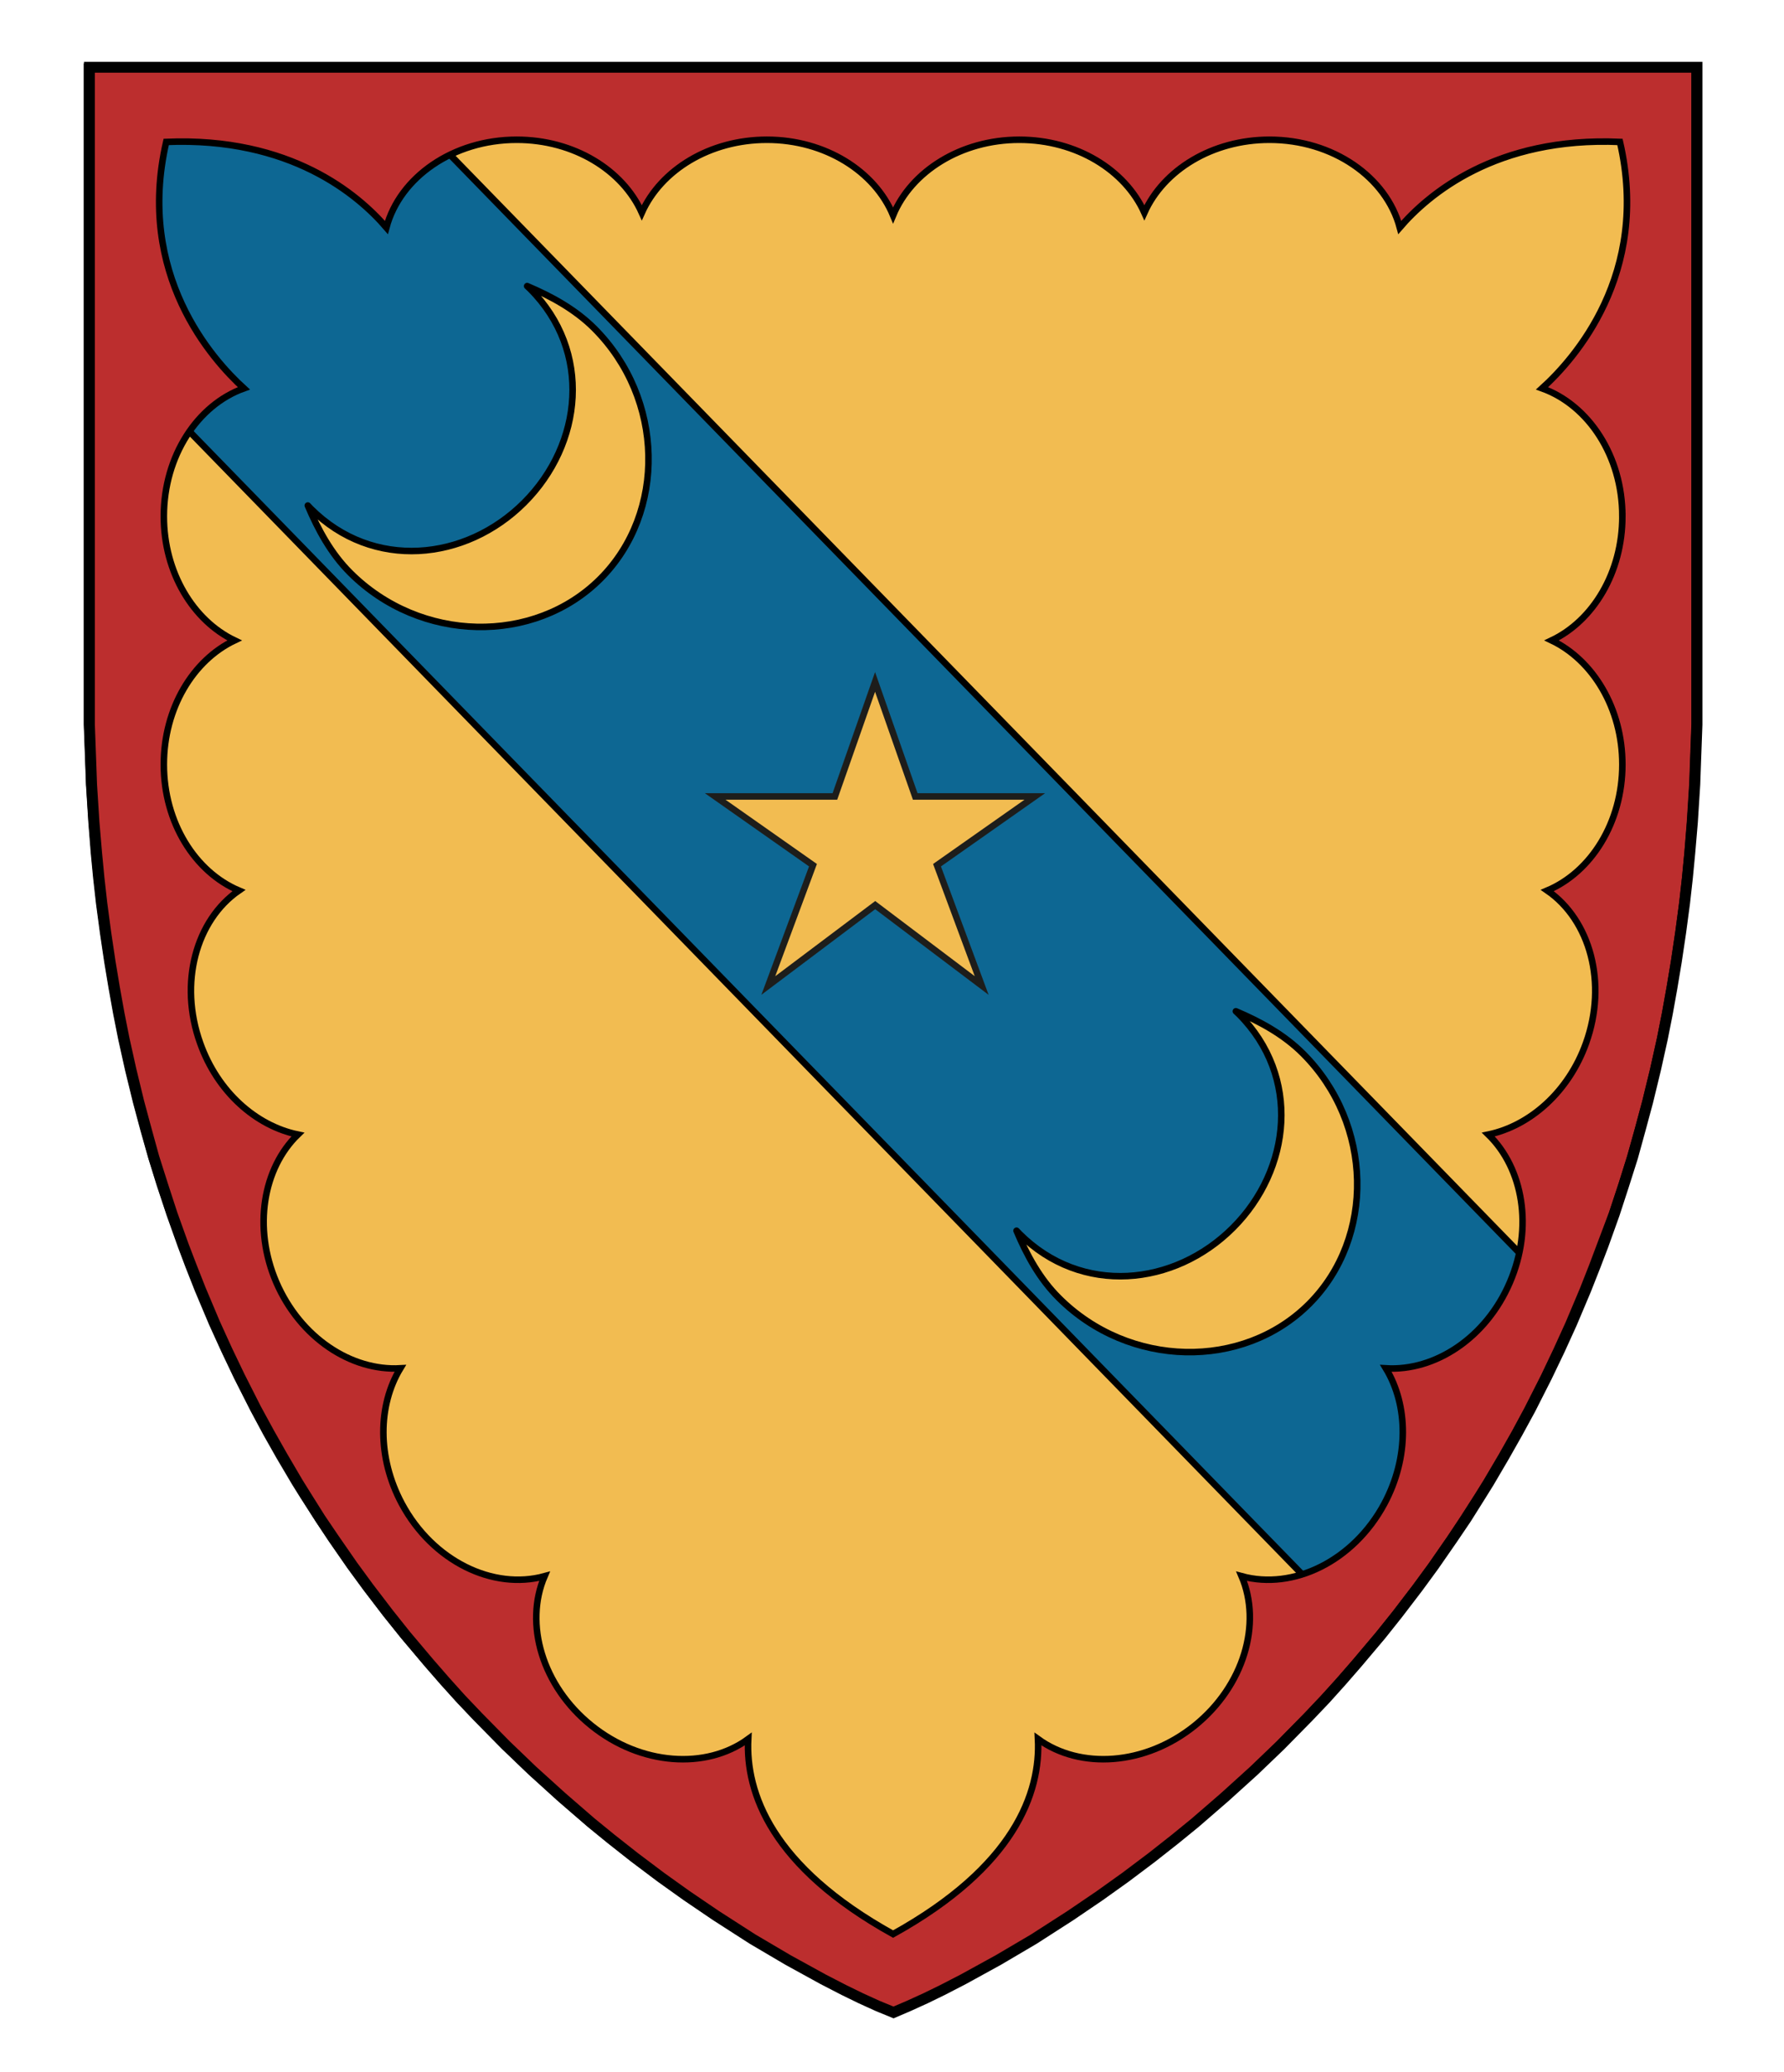
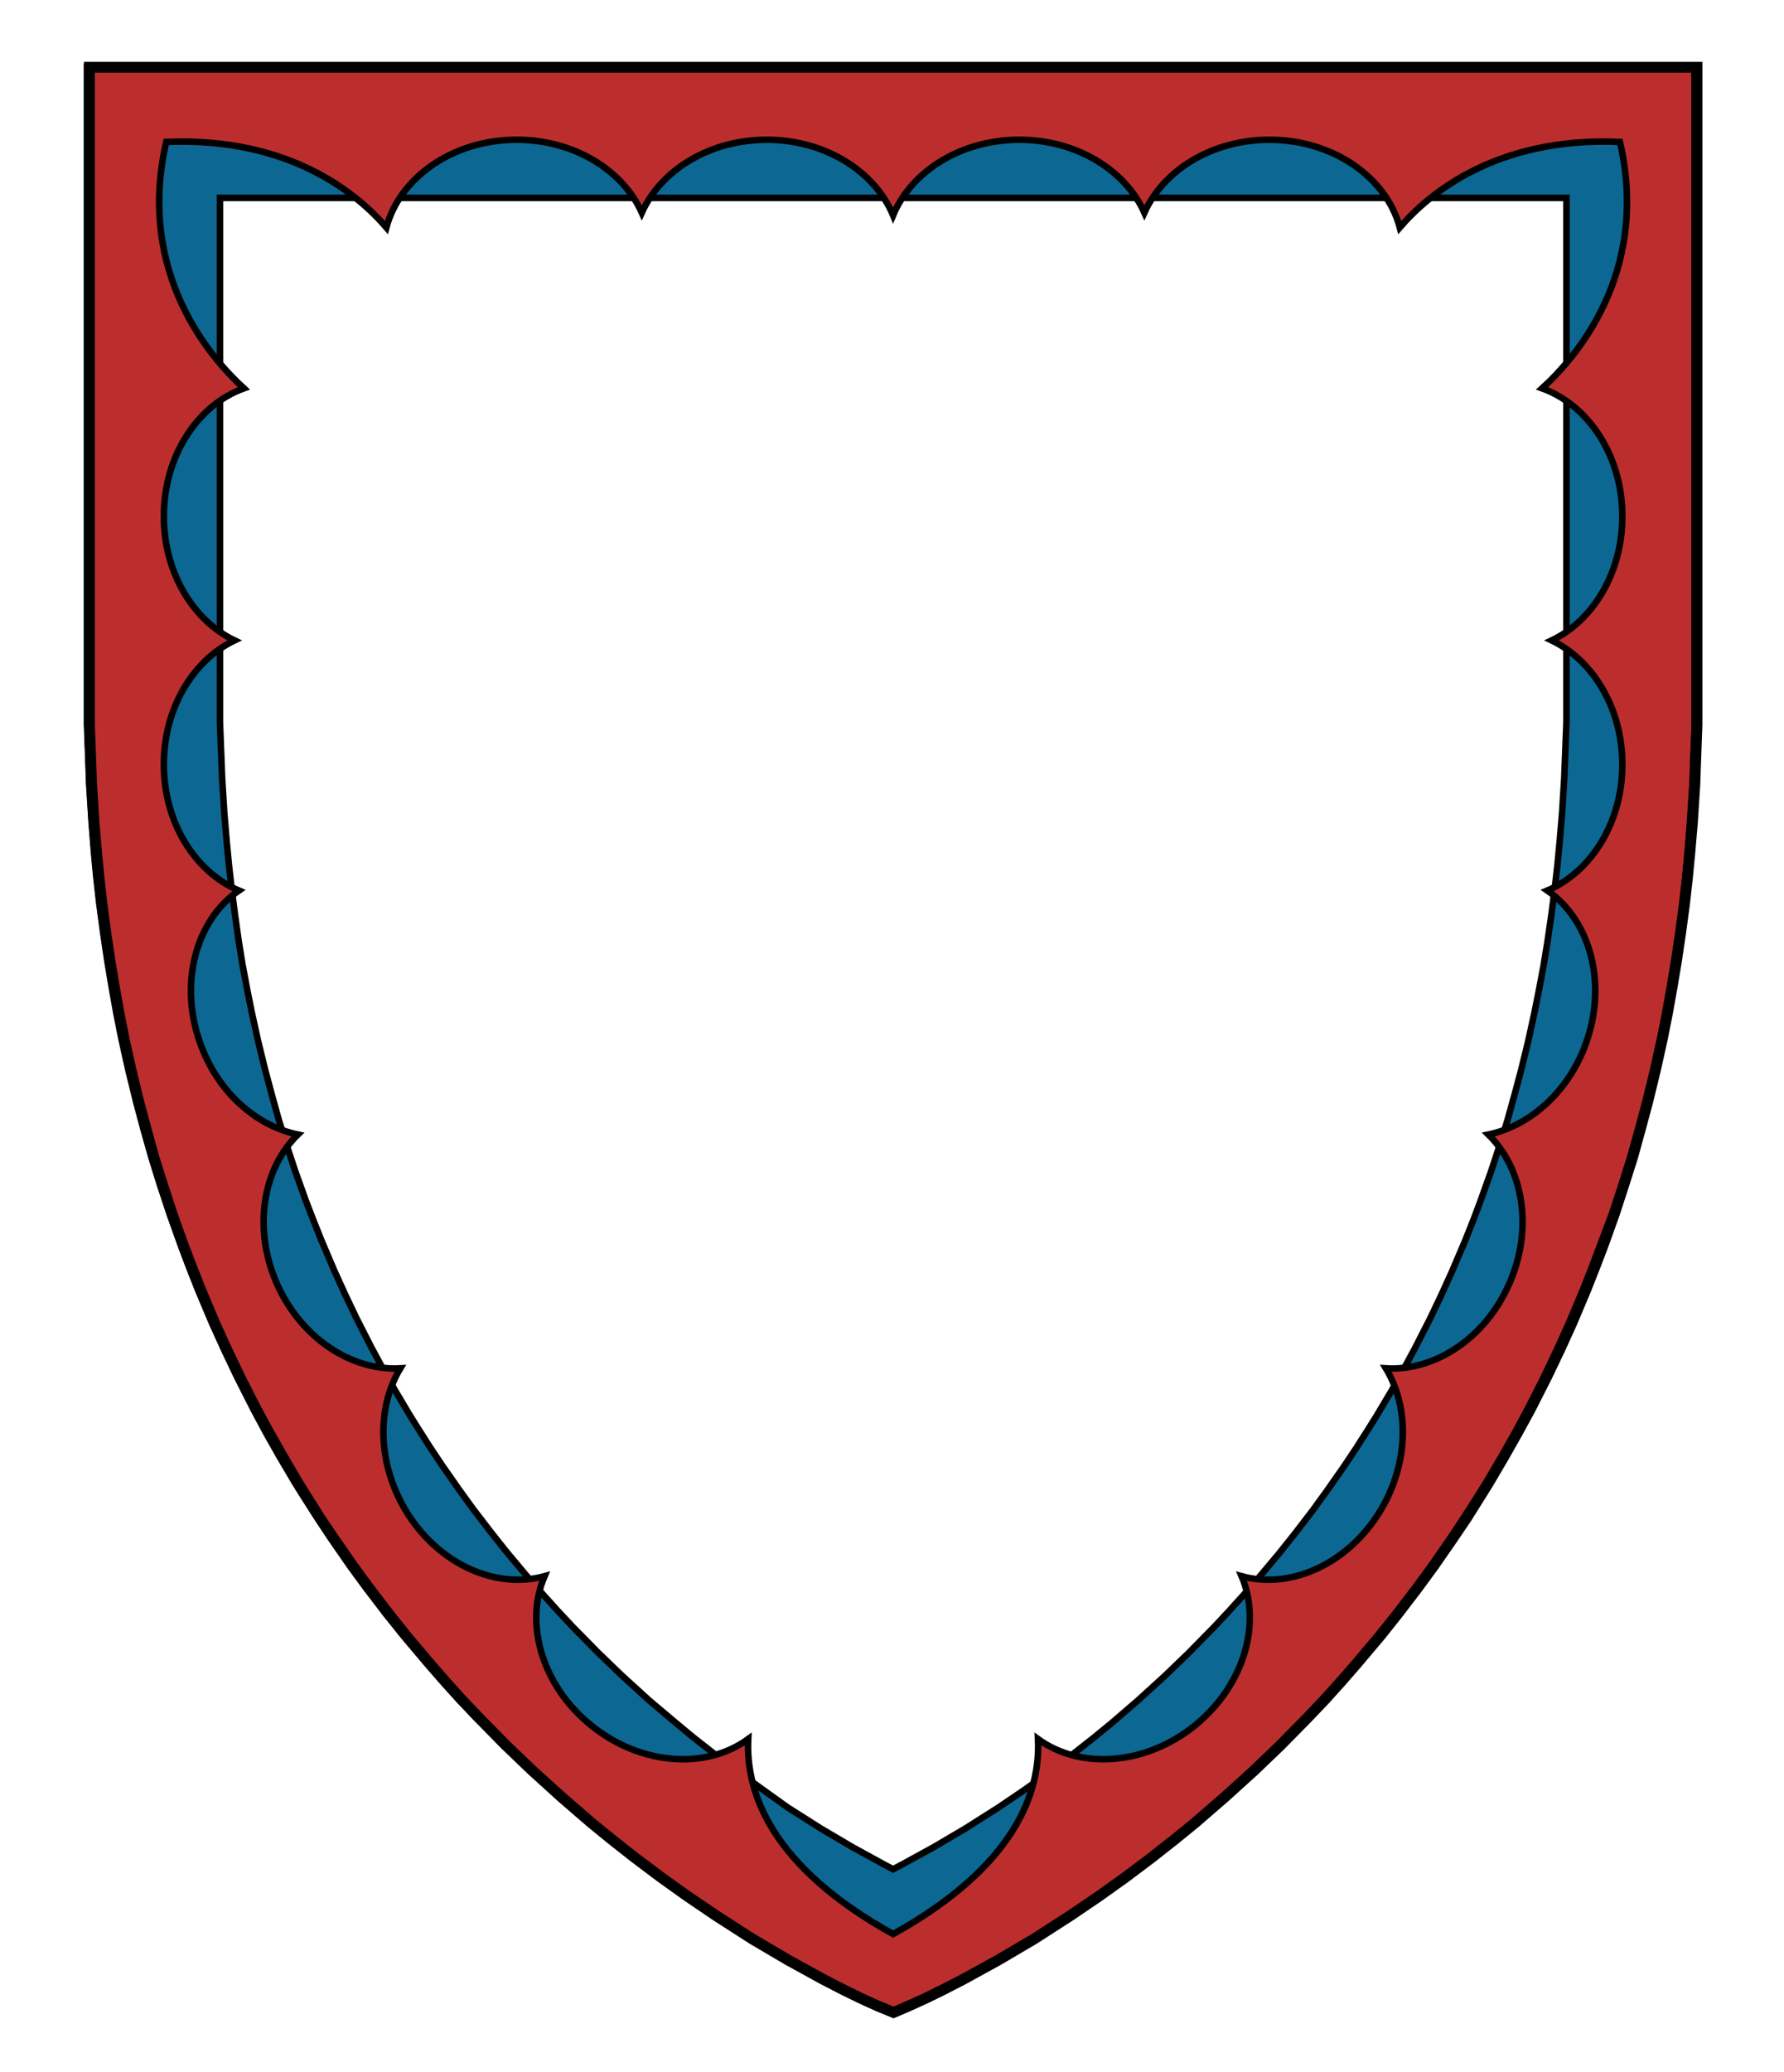
<svg xmlns="http://www.w3.org/2000/svg" xmlns:ns1="http://www.inkscape.org/namespaces/inkscape" xmlns:ns2="http://sodipodi.sourceforge.net/DTD/sodipodi-0.dtd" version="1.1" id="Layer_1" x="0px" y="0px" width="820px" height="952px" viewBox="0 0 820 952" enable-background="new 0 0 820 952" xml:space="preserve" ns1:version="0.92.2 (5c3e80d, 2017-08-06)" ns2:docname="Scott Allanhaugh.svg">
  <defs id="defs17" />
  <ns2:namedview pagecolor="#ffffff" bordercolor="#666666" borderopacity="1" objecttolerance="10" gridtolerance="10" guidetolerance="10" ns1:pageopacity="0" ns1:pageshadow="2" ns1:window-width="640" ns1:window-height="480" id="namedview15" showgrid="false" ns1:zoom="0.24789916" ns1:cx="410" ns1:cy="476" ns1:window-x="0" ns1:window-y="0" ns1:window-maximized="0" ns1:current-layer="Layer_1" />
  <g id="g45">
    <g transform="translate(10,178.7)" id="g11">
      <path style="fill:#0d6793;stroke:#000000;stroke-width:3;stroke-miterlimit:10" ns1:connector-curvature="0" id="path9" d="m 710,153.1 -0.6,15.2 -0.4,10.4 -1,16 -1.1,13.1 -1,10.5 -1.2,10.6 -1.6,12.5 -1.8,12.4 -1.8,11 -2,10.7 -2.1,10.5 -2.9,13.3 -3.3,13.5 -3.1,11.6 -3.2,11.5 -3.5,11.3 -4.1,12.4 -4.8,13.4 -3.1,8.3 -3.9,9.8 -6,14.1 -5,11 -5.2,10.9 -7,13.7 -5.3,9.8 -5.4,9.6 -6.6,11.1 -3.3,5.3 -6.1,9.6 -5.6,8.4 -7.9,11.3 -6.6,9.1 -8.3,10.8 -7,8.8 -9.9,11.8 -6.7,7.6 -6.5,7.2 -7,7.5 -11.8,12 -10.8,10.4 -12.4,11.3 -12.2,10.5 -8.3,6.8 -9.8,7.7 -11,8.3 -10.7,7.7 -12.1,8.2 -15.3,9.7 -14.6,8.6 -14.6,8 -4,2.1 -4,-2.1 -14.6,-8 -14.6,-8.6 -15.3,-9.7 -12,-8.6 -10.7,-7.7 -11,-8.3 -9.8,-7.7 -8.2,-6.8 -12.3,-10.4 -12.4,-11.3 -10.8,-10.4 -11.8,-12 -7,-7.5 -6.5,-7.2 -6.7,-7.6 -9.9,-11.8 -7,-8.8 -8.3,-10.8 -6.6,-9.1 -7.9,-11.3 -5.6,-8.4 -6.1,-9.6 -3.3,-5.3 -6.6,-11.1 -5.4,-9.6 -5.3,-9.8 -7,-13.7 -5.2,-10.9 -5,-11 -6,-14.1 -3.9,-9.8 -3.2,-8.3 -4.8,-13.4 -4.1,-12.4 -3.5,-11.3 -3.2,-11.5 -3.1,-11.6 -3.3,-13.5 -2.9,-13.2 -2.1,-10.5 -2,-10.7 -1.8,-11 -1.7,-12.2 -1.6,-12.4 -1.2,-10.6 -1,-10.5 -1.1,-13.1 -1,-16 -0.4,-10.4 -0.6,-15.2 v -241 H 710 Z m 60,-300.9 H 31.1 v 302 l 0.6,16.3 0.4,11.2 1.1,17.4 1.1,14.1 1.1,11.5 1.3,11.6 1.8,13.5 2,13.5 2,12 2.1,11.7 2.3,11.6 3.2,14.4 3.6,14.7 3.4,12.7 3.6,12.7 3.9,12.6 4.5,13.5 5.2,14.6 3.5,9.3 4.3,10.9 6.5,15.4 5.6,12.3 5.8,12.2 7.6,15 5.9,11 6,10.6 7.1,12 3.8,6.1 6.7,10.4 6.2,9.4 8.6,12.4 7.4,10.1 9.1,11.9 7.9,9.8 10.8,12.8 7.4,8.5 7.2,7.9 7.9,8.4 12.9,13.1 12,11.5 13.6,12.4 13.4,11.5 9.3,7.6 10.7,8.5 12.1,9.1 11.9,8.5 13.4,9.1 16.8,10.7 16.3,9.6 16.2,8.9 9.5,4.9 7.8,3.8 7.7,3.5 7.3,2.9 7,-2.9 7.7,-3.5 7.8,-3.8 9.5,-4.9 16.2,-8.9 16.3,-9.6 16.8,-10.7 13.4,-9.1 11.9,-8.5 12.1,-9.1 10.7,-8.5 9.3,-7.6 13.4,-11.5 13.6,-12.4 12,-11.5 12.9,-13.1 7.9,-8.4 7.2,-7.9 7.4,-8.5 10.8,-12.8 7.9,-9.8 9.1,-11.9 7.4,-10.1 8.6,-12.4 6.2,-9.4 6.7,-10.4 3.8,-6.1 7.1,-12 6,-10.6 5.9,-11 7.6,-15 5.8,-12.2 5.6,-12.3 6.5,-15.4 4.3,-10.9 3.5,-9.3 5.6,-14.8 4.5,-13.5 3.9,-12.6 3.6,-12.7 3.4,-12.7 3.6,-14.7 3.2,-14.4 2.3,-11.6 2.1,-11.7 2,-12 2,-13.5 1.8,-13.5 1.3,-11.6 1.1,-11.5 1.1,-14.1 1.1,-17.4 0.4,-11.2 0.6,-16.3 z" stroke-miterlimit="10" />
    </g>
    <g transform="translate(10,178.7)" id="g5">
-       <polygon style="fill:#f2bc51;fill-opacity:1" id="polygon3" points="641.6,550.7 649,540.6 657.6,528.2 663.9,518.9 670.5,508.4 674.3,502.3 681.4,490.2 687.4,479.6 693.4,468.6 701,453.6 706.8,441.5 712.4,429.2 718.9,413.8 723.2,402.9 726.8,393.5 732,379 736.4,365.5 740.4,352.9 743.9,340.2 747.3,327.6 750.9,312.8 754.1,298.4 756.4,286.8 758.5,275.1 760.5,263.1 762.5,249.7 764.3,236.2 765.6,224.6 766.7,213.1 767.9,199 769,181.7 769.4,170.5 770,154.2 770,-147.8 31.1,-147.8 31.1,154.2 31.7,170.5 32.1,181.7 33.2,199 34.4,213.1 35.5,224.6 36.8,236.2 38.6,249.7 40.6,263.1 42.6,275.1 44.7,286.8 47,298.4 50.2,312.8 53.8,327.6 57.2,340.2 60.7,352.9 64.7,365.5 69.1,379 74.3,393.5 77.9,402.9 82.2,413.8 88.7,429.2 94.3,441.5 100.1,453.6 107.7,468.6 113.7,479.6 119.7,490.2 126.8,502.3 130.6,508.4 137.2,518.9 143.5,528.2 152.1,540.6 159.5,550.7 168.6,562.6 176.4,572.4 187.2,585.2 194.6,593.7 201.8,601.7 209.7,610 222.6,623.1 234.7,634.7 248.3,647 261.7,658.6 270.9,666.1 281.7,674.6 293.8,683.7 305.7,692.2 319.1,701.3 335.9,712.1 352.2,721.7 368.4,730.6 377.9,735.5 385.7,739.3 393.4,742.8 400.7,745.8 407.7,742.8 415.4,739.3 423.2,735.5 432.7,730.6 448.9,721.7 465.2,712.1 482,701.3 495.4,692.2 507.3,683.7 519.4,674.6 530.2,666.1 539.4,658.6 552.8,647 566.4,634.7 578.5,623.1 591.4,610 599.3,601.7 606.5,593.7 613.9,585.2 624.7,572.4 632.5,562.6 " />
-     </g>
-     <polygon style="fill:#0d6793;fill-opacity:1;stroke:#000000;stroke-width:3;stroke-miterlimit:10" id="polygon68" points="746.7,695 754.5,685.2 763.6,673.3 771,663.2 779.6,650.8 785.9,641.5 792.5,631 796.3,624.9 803.4,612.9 809.4,602.2 815.4,591.2 823,576.2 828.8,564.1 834.4,551.8 836.6,546.4 279.7,-25.2 157.9,-25.2 153.1,-25.2 153.1,94.9 742.5,700 " stroke-miterlimit="10" transform="translate(-112,56.1)" />
-     <path style="fill:#bc2e2e;fill-opacity:1;stroke:#000000;stroke-width:3;stroke-miterlimit:10" ns1:connector-curvature="0" id="path102-8" d="m 40,30.6 v 0.2 302 l 0.6,16.3 0.4,11.2 1.1,17.4 1.1,14.1 1.1,11.5 1.3,11.6 1.8,13.5 2,13.5 2,12 2.1,11.7 2.3,11.6 3.2,14.4 3.6,14.7 3.4,12.7 3.6,12.7 3.9,12.6 4.5,13.5 5.2,14.6 3.5,9.3 4.3,10.9 6.5,15.4 5.6,12.3 5.8,12.2 7.6,15 5.9,11 6,10.6 7.1,12 3.8,6.1 6.7,10.4 6.2,9.4 8.6,12.4 7.4,10.1 9.1,11.9 7.9,9.8 10.8,12.8 7.4,8.5 7.2,7.9 7.9,8.4 12.9,13.1 12,11.5 13.6,12.4 13.4,11.5 9.3,7.6 10.7,8.5 12.1,9.1 11.9,8.5 13.4,9.1 16.8,10.7 16.3,9.7 16.2,8.9 9.5,4.9 7.8,3.8 7.7,3.5 7.3,2.9 7,-2.9 7.7,-3.5 7.8,-3.8 9.5,-4.9 16.2,-8.9 16.3,-9.7 16.8,-10.7 13.4,-9.1 11.9,-8.5 12.1,-9.1 10.7,-8.5 9.3,-7.6 13.4,-11.5 13.6,-12.4 12,-11.5 12.9,-13.1 7.9,-8.4 7.2,-7.9 7.4,-8.5 10.8,-12.8 7.9,-9.8 9.1,-11.9 7.4,-10.1 8.6,-12.4 6.2,-9.4 6.7,-10.4 3.8,-6.1 7.1,-12 6,-10.6 5.9,-11 7.6,-15 5.8,-12.2 5.6,-12.3 6.5,-15.4 4.3,-10.9 3.5,-9.3 5.6,-14.8 4.5,-13.5 3.9,-12.6 3.6,-12.7 3.4,-12.7 3.6,-14.7 3.2,-14.4 2.3,-11.6 2.1,-11.7 2,-12 2,-13.5 1.8,-13.5 1.3,-11.6 1.1,-11.5 1.1,-14.1 1.1,-17.4 0.4,-11.2 0.6,-16.3 v -302 z m 705.7,206.6 c 0,25.8 -13.4,47.9 -32.5,57 19,9.1 32.5,31.2 32.5,57 0,26.7 -14.4,49.4 -34.5,57.9 19.7,13.6 27.7,42.5 17.8,70.1 -8,22.4 -25.8,38 -44.9,42 16,15.6 20.7,42.8 9.9,67.9 -10.9,25.5 -34.4,40.9 -57,39.5 10.3,17 10.7,40.9 -0.7,62.2 -14.2,26.4 -41.9,39.8 -65.6,33.3 9.3,21.8 1.1,50.3 -21.5,68.6 -22.8,18.4 -52.7,20.3 -72.1,6.2 1.2,24.7 -10.7,58.6 -66.6,89.6 v 0 0 c -55.9,-31 -67.8,-64.9 -66.6,-89.6 -19.3,14.1 -49.3,12.2 -72.1,-6.2 -22.6,-18.2 -30.9,-46.7 -21.5,-68.6 -23.7,6.5 -51.4,-6.9 -65.6,-33.3 -11.4,-21.3 -11,-45.2 -0.7,-62.2 -22.6,1.3 -46,-14.1 -57,-39.5 -10.8,-25.1 -6.1,-52.4 9.9,-67.9 -19.2,-4 -36.9,-19.5 -44.9,-42 -9.9,-27.6 -1.9,-56.5 17.8,-70.1 -20.1,-8.5 -34.5,-31.2 -34.5,-57.9 0,-25.8 13.4,-47.9 32.5,-57 -19,-9.1 -32.5,-31.2 -32.5,-57 0,-27.7 15.5,-51.2 36.8,-58.8 C 97.5,165.1 62.4,126 76.4,65.2 c 57.1,-2.4 88.2,24.2 101.2,39.3 6.2,-23.1 30.7,-40.3 59.9,-40.3 26.3,0 48.7,13.9 57.5,33.5 8.8,-19.6 31.2,-33.5 57.5,-33.5 26.8,0 49.6,14.5 58,34.7 v 0 0 c 8.4,-20.2 31.2,-34.7 58,-34.7 26.3,0 48.7,13.9 57.5,33.5 8.8,-19.6 31.2,-33.5 57.5,-33.5 29.2,0 53.7,17.2 59.9,40.3 13,-15.1 44.1,-41.8 101.2,-39.3 14,60.8 -21.1,99.9 -35.8,113.2 21.4,7.7 36.9,31.1 36.9,58.8 z" stroke-miterlimit="10" />
+       </g>
+     <path style="fill:#bc2e2e;fill-opacity:1;stroke:#000000;stroke-width:3;stroke-miterlimit:10" ns1:connector-curvature="0" id="path102-8" d="m 40,30.6 v 0.2 302 l 0.6,16.3 0.4,11.2 1.1,17.4 1.1,14.1 1.1,11.5 1.3,11.6 1.8,13.5 2,13.5 2,12 2.1,11.7 2.3,11.6 3.2,14.4 3.6,14.7 3.4,12.7 3.6,12.7 3.9,12.6 4.5,13.5 5.2,14.6 3.5,9.3 4.3,10.9 6.5,15.4 5.6,12.3 5.8,12.2 7.6,15 5.9,11 6,10.6 7.1,12 3.8,6.1 6.7,10.4 6.2,9.4 8.6,12.4 7.4,10.1 9.1,11.9 7.9,9.8 10.8,12.8 7.4,8.5 7.2,7.9 7.9,8.4 12.9,13.1 12,11.5 13.6,12.4 13.4,11.5 9.3,7.6 10.7,8.5 12.1,9.1 11.9,8.5 13.4,9.1 16.8,10.7 16.3,9.7 16.2,8.9 9.5,4.9 7.8,3.8 7.7,3.5 7.3,2.9 7,-2.9 7.7,-3.5 7.8,-3.8 9.5,-4.9 16.2,-8.9 16.3,-9.7 16.8,-10.7 13.4,-9.1 11.9,-8.5 12.1,-9.1 10.7,-8.5 9.3,-7.6 13.4,-11.5 13.6,-12.4 12,-11.5 12.9,-13.1 7.9,-8.4 7.2,-7.9 7.4,-8.5 10.8,-12.8 7.9,-9.8 9.1,-11.9 7.4,-10.1 8.6,-12.4 6.2,-9.4 6.7,-10.4 3.8,-6.1 7.1,-12 6,-10.6 5.9,-11 7.6,-15 5.8,-12.2 5.6,-12.3 6.5,-15.4 4.3,-10.9 3.5,-9.3 5.6,-14.8 4.5,-13.5 3.9,-12.6 3.6,-12.7 3.4,-12.7 3.6,-14.7 3.2,-14.4 2.3,-11.6 2.1,-11.7 2,-12 2,-13.5 1.8,-13.5 1.3,-11.6 1.1,-11.5 1.1,-14.1 1.1,-17.4 0.4,-11.2 0.6,-16.3 v -302 z m 705.7,206.6 c 0,25.8 -13.4,47.9 -32.5,57 19,9.1 32.5,31.2 32.5,57 0,26.7 -14.4,49.4 -34.5,57.9 19.7,13.6 27.7,42.5 17.8,70.1 -8,22.4 -25.8,38 -44.9,42 16,15.6 20.7,42.8 9.9,67.9 -10.9,25.5 -34.4,40.9 -57,39.5 10.3,17 10.7,40.9 -0.7,62.2 -14.2,26.4 -41.9,39.8 -65.6,33.3 9.3,21.8 1.1,50.3 -21.5,68.6 -22.8,18.4 -52.7,20.3 -72.1,6.2 1.2,24.7 -10.7,58.6 -66.6,89.6 v 0 0 c -55.9,-31 -67.8,-64.9 -66.6,-89.6 -19.3,14.1 -49.3,12.2 -72.1,-6.2 -22.6,-18.2 -30.9,-46.7 -21.5,-68.6 -23.7,6.5 -51.4,-6.9 -65.6,-33.3 -11.4,-21.3 -11,-45.2 -0.7,-62.2 -22.6,1.3 -46,-14.1 -57,-39.5 -10.8,-25.1 -6.1,-52.4 9.9,-67.9 -19.2,-4 -36.9,-19.5 -44.9,-42 -9.9,-27.6 -1.9,-56.5 17.8,-70.1 -20.1,-8.5 -34.5,-31.2 -34.5,-57.9 0,-25.8 13.4,-47.9 32.5,-57 -19,-9.1 -32.5,-31.2 -32.5,-57 0,-27.7 15.5,-51.2 36.8,-58.8 C 97.5,165.1 62.4,126 76.4,65.2 c 57.1,-2.4 88.2,24.2 101.2,39.3 6.2,-23.1 30.7,-40.3 59.9,-40.3 26.3,0 48.7,13.9 57.5,33.5 8.8,-19.6 31.2,-33.5 57.5,-33.5 26.8,0 49.6,14.5 58,34.7 c 8.4,-20.2 31.2,-34.7 58,-34.7 26.3,0 48.7,13.9 57.5,33.5 8.8,-19.6 31.2,-33.5 57.5,-33.5 29.2,0 53.7,17.2 59.9,40.3 13,-15.1 44.1,-41.8 101.2,-39.3 14,60.8 -21.1,99.9 -35.8,113.2 21.4,7.7 36.9,31.1 36.9,58.8 z" stroke-miterlimit="10" />
    <g transform="translate(10,178.7)" id="g29">
      <polygon style="fill:none;stroke:#000000;stroke-width:5;stroke-miterlimit:10" id="polygon27" points="641.6,550.7 649,540.6 657.6,528.2 663.9,518.9 670.5,508.4 674.3,502.3 681.4,490.2 687.4,479.6 693.4,468.6 701,453.6 706.8,441.5 712.4,429.2 718.9,413.8 723.2,402.9 726.8,393.5 732,379 736.4,365.5 740.4,352.9 743.9,340.2 747.3,327.6 750.9,312.8 754.1,298.4 756.4,286.8 758.5,275.1 760.5,263.1 762.5,249.7 764.3,236.2 765.6,224.6 766.7,213.1 767.9,199 769,181.7 769.4,170.5 770,154.2 770,-147.8 31.1,-147.8 31.1,154.2 31.7,170.5 32.1,181.7 33.2,199 34.4,213.1 35.5,224.6 36.8,236.2 38.6,249.7 40.6,263.1 42.6,275.1 44.7,286.8 47,298.4 50.2,312.8 53.8,327.6 57.2,340.2 60.7,352.9 64.7,365.5 69.1,379 74.3,393.5 77.9,402.9 82.2,413.8 88.7,429.2 94.3,441.5 100.1,453.6 107.7,468.6 113.7,479.6 119.7,490.2 126.8,502.3 130.6,508.4 137.2,518.9 143.5,528.2 152.1,540.6 159.5,550.7 168.6,562.6 176.4,572.4 187.2,585.2 194.6,593.7 201.8,601.7 209.7,610 222.6,623.1 234.7,634.7 248.3,647 261.7,658.6 270.9,666.1 281.7,674.6 293.8,683.7 305.7,692.2 319.1,701.3 335.9,712.1 352.2,721.7 368.4,730.6 377.9,735.5 385.7,739.3 393.4,742.8 400.7,745.8 407.7,742.8 415.4,739.3 423.2,735.5 432.7,730.6 448.9,721.7 465.2,712.1 482,701.3 495.4,692.2 507.3,683.7 519.4,674.6 530.2,666.1 539.4,658.6 552.8,647 566.4,634.7 578.5,623.1 591.4,610 599.3,601.7 606.5,593.7 613.9,585.2 624.7,572.4 632.5,562.6 " stroke-miterlimit="10" />
    </g>
    <g transform="matrix(0.741,0,0,0.741,110.472,108.574)" id="g37" style="stroke-width:1.349">
-       <polygon transform="translate(-400,466)" stroke-miterlimit="10" points="694.557,-118.743 755.203,-76.134 727.494,-1.547 793.803,-51.388 859.851,-1.547 832.143,-76.134 892.788,-118.743 818.637,-118.743 793.716,-189.758 768.796,-118.743 " id="polygon16-4" style="fill:#f2bc51;fill-opacity:1;stroke:#1d1d1b;stroke-width:4.047;stroke-miterlimit:10" />
-     </g>
-     <path style="fill:#f2bc51;stroke:#000000;stroke-width:3;stroke-linejoin:round;stroke-miterlimit:10" ns1:connector-curvature="0" id="path14-8" d="m 467.238,565.376 c 0.445,0.445 0.89,0.964 1.334,1.408 28.54,28.537 71.239,24.164 98.148,-2.743 26.835,-26.833 31.283,-69.528 2.743,-98.139 -0.445,-0.445 -0.964,-0.889 -1.408,-1.334 11.045,4.67 22.091,10.674 30.838,19.42 32.321,32.318 33.21,84.649 2.817,115.039 -30.393,30.391 -82.729,29.501 -115.05,-2.817 -8.747,-8.672 -14.752,-19.717 -19.422,-30.835 z" stroke-miterlimit="10" />
-     <path style="fill:#f2bc51;stroke:#000000;stroke-width:3;stroke-linejoin:round;stroke-miterlimit:10" ns1:connector-curvature="0" id="path16-8" d="m 141.481,232.232 c 0.445,0.445 0.89,0.964 1.334,1.408 28.54,28.537 71.239,24.164 98.148,-2.743 26.909,-26.907 31.283,-69.528 2.743,-98.139 -0.445,-0.445 -0.964,-0.889 -1.408,-1.334 11.045,4.67 22.091,10.674 30.838,19.42 32.321,32.318 33.21,84.649 2.817,115.039 -30.393,30.391 -82.729,29.501 -115.05,-2.817 -8.747,-8.747 -14.752,-19.791 -19.422,-30.835 z" stroke-miterlimit="10" />
+       </g>
  </g>
</svg>